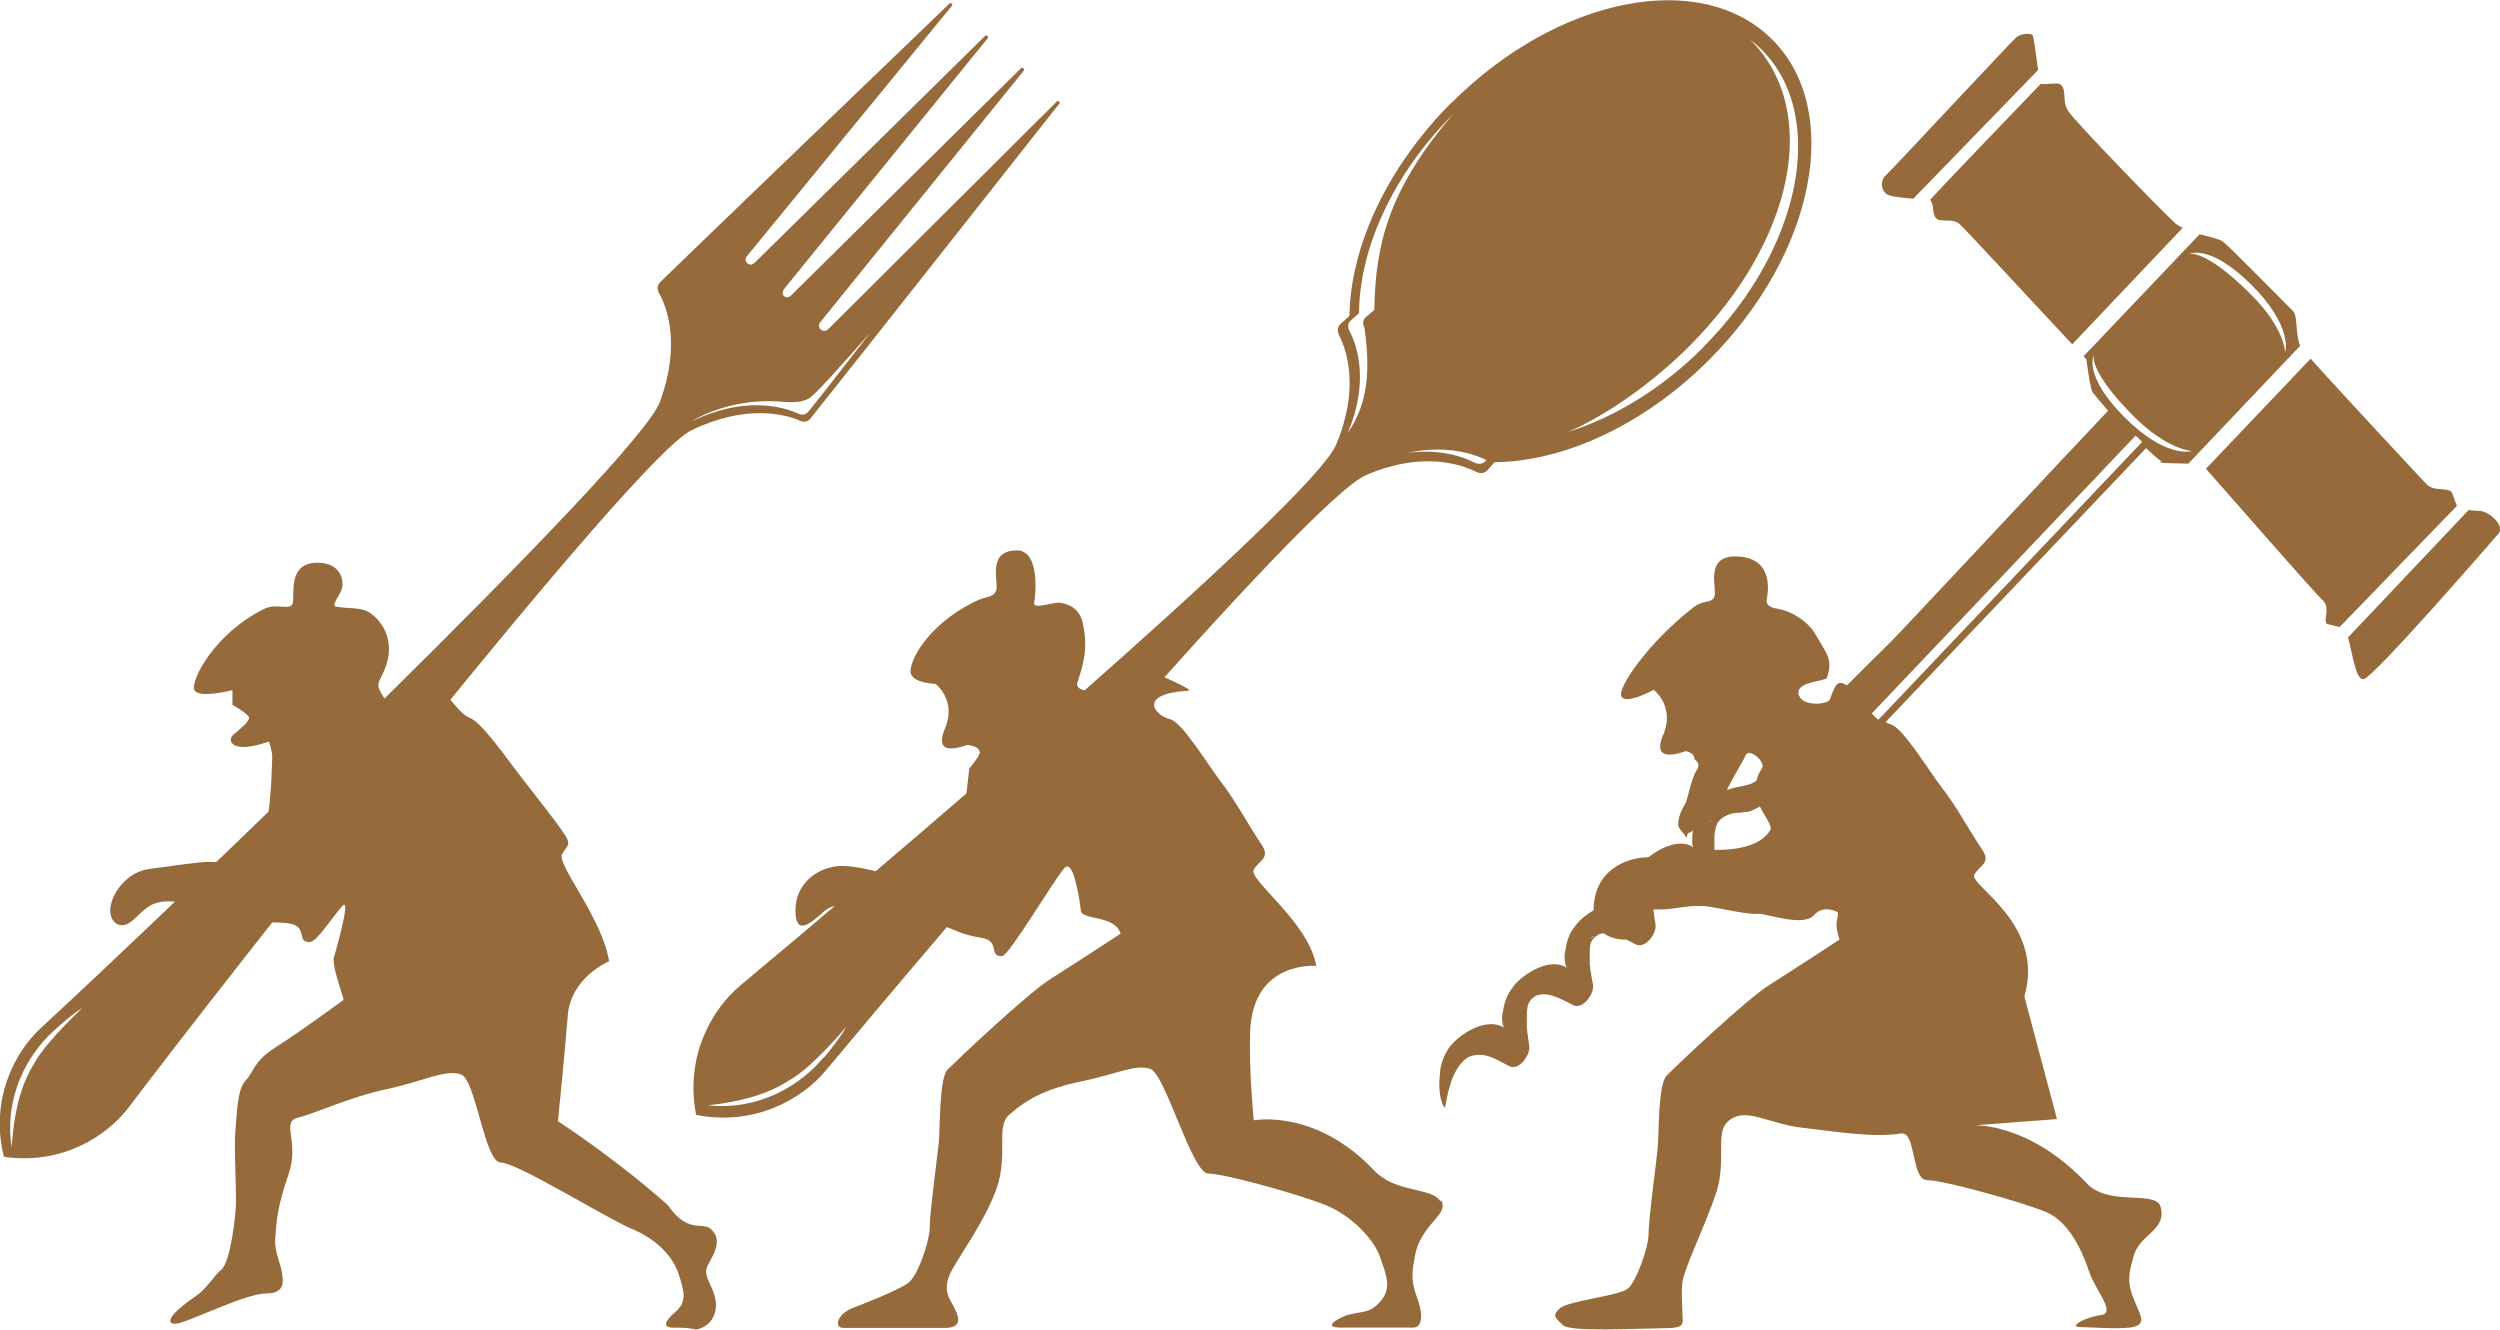
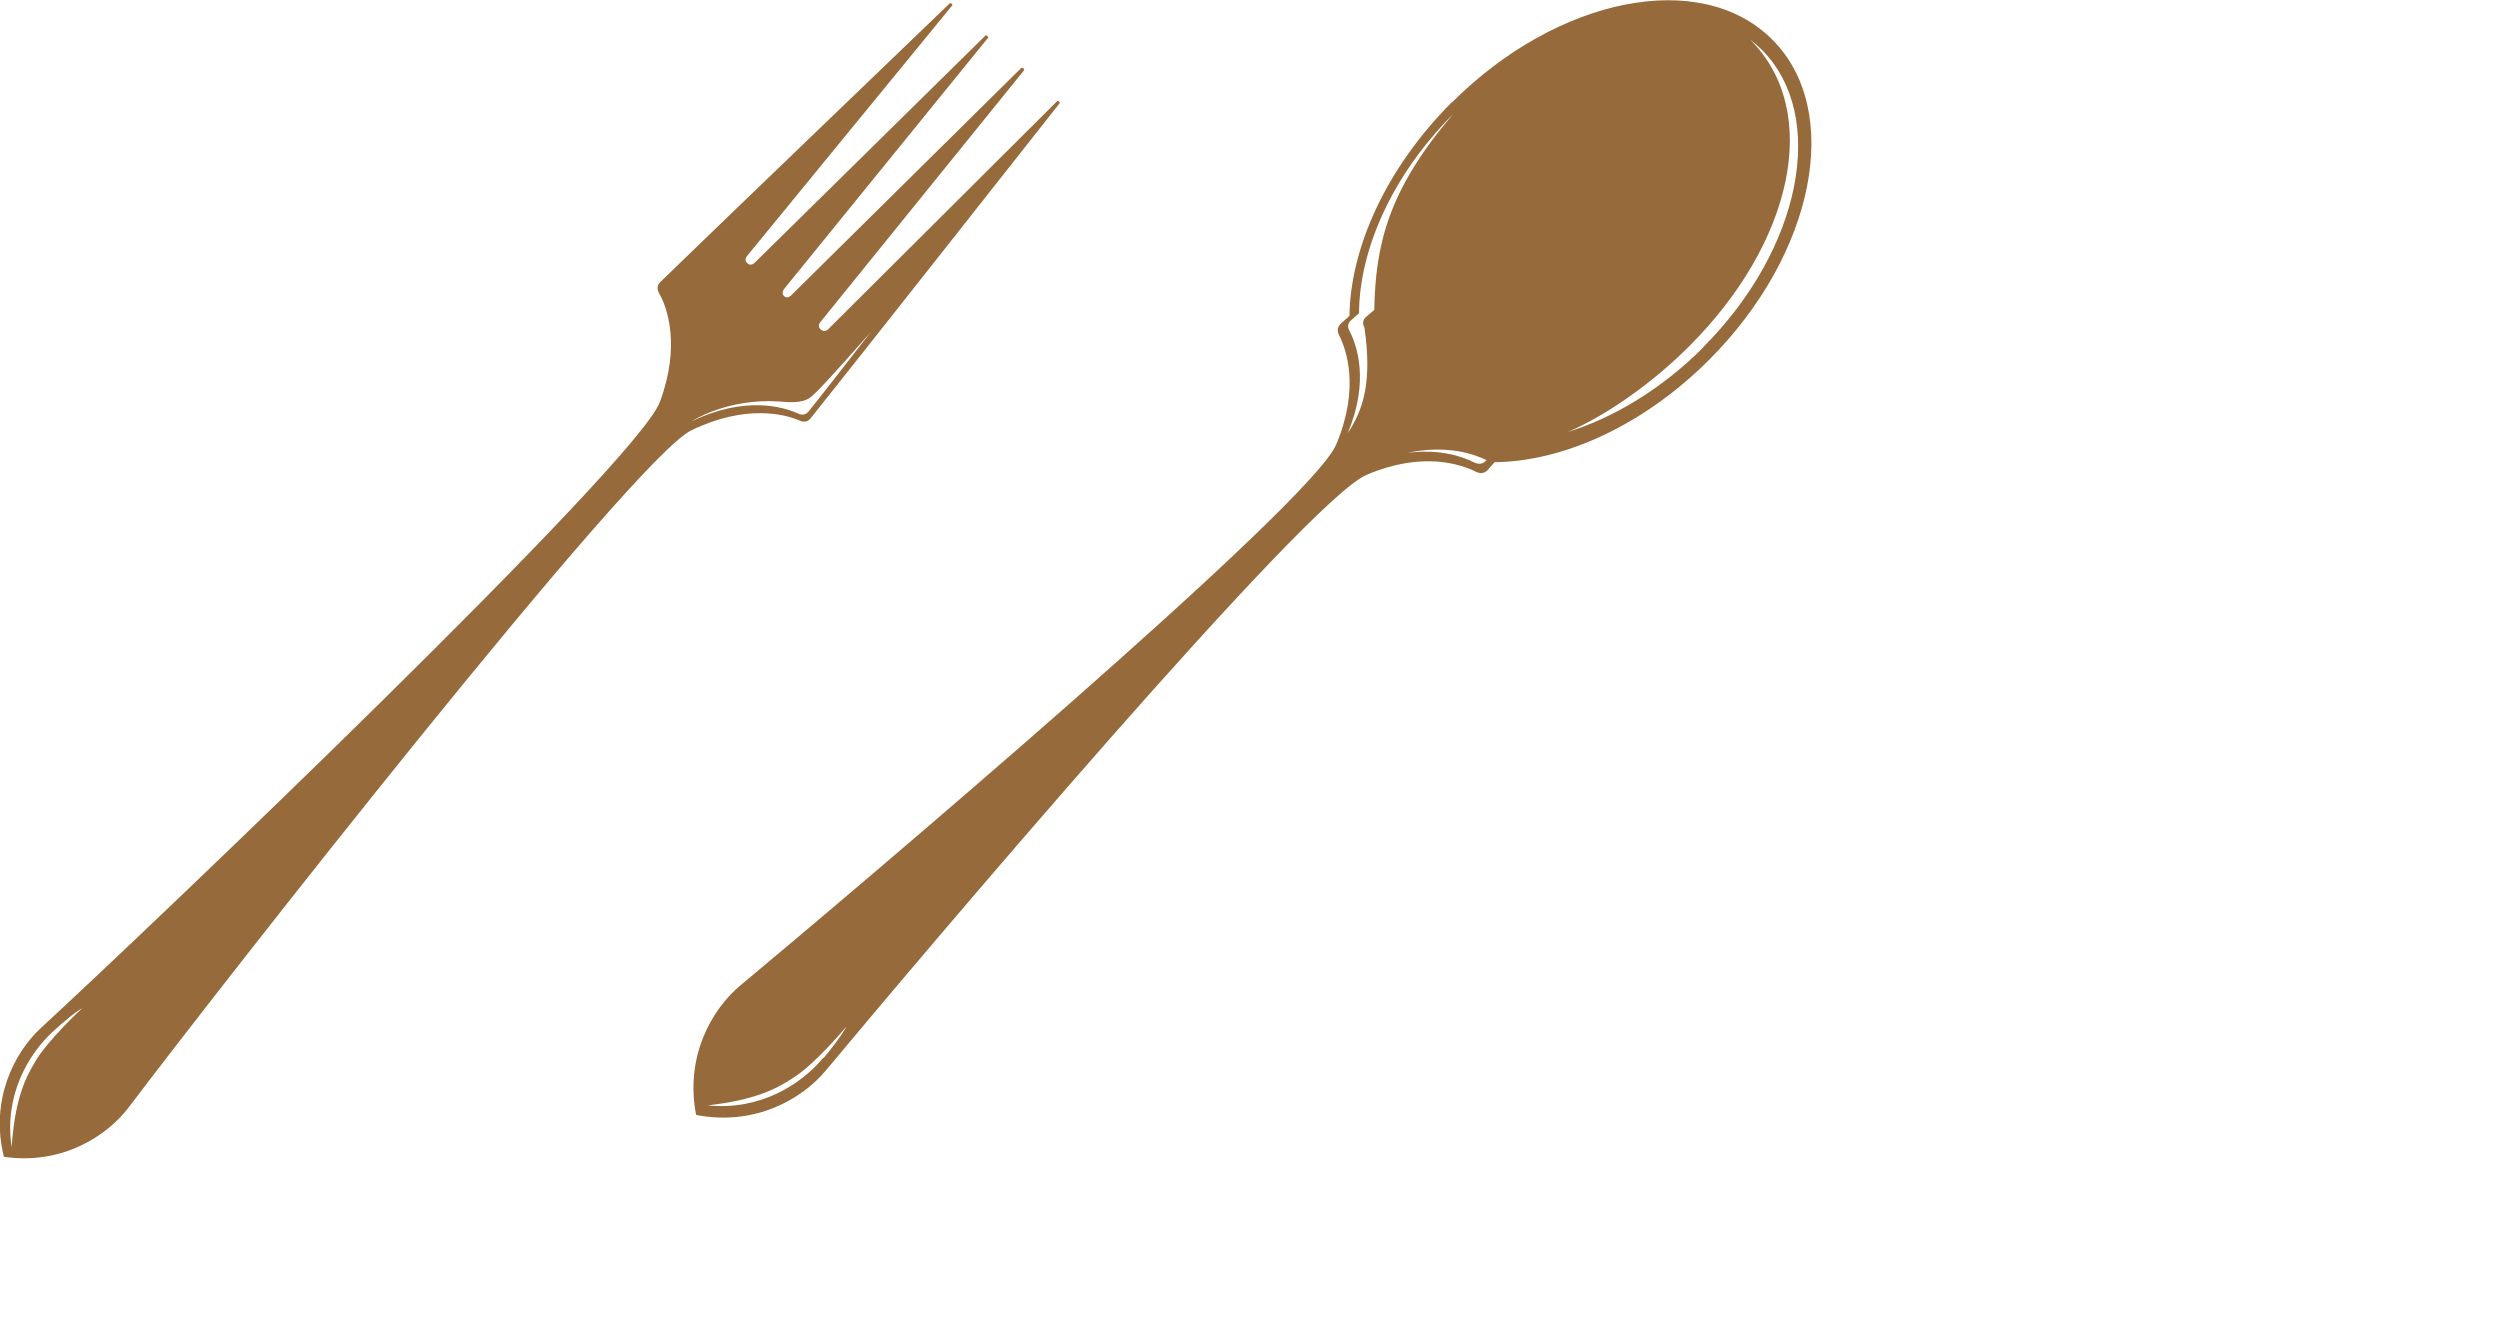
<svg xmlns="http://www.w3.org/2000/svg" id="_レイヤー_2" data-name="レイヤー 2" viewBox="0 0 83.57 44.46">
  <defs>
    <style>
      .cls-1 {
        fill: #966a3b;
      }
    </style>
  </defs>
  <g id="COLORED">
    <g id="gnomons">
-       <path class="cls-1" d="M64.72,7.29c.13.18.55-.04.82.23.12.11,2.66,2.84,3.73,3.99l3.69-3.89c-.09-.05-.18-.1-.25-.16-.43-.39-3.38-3.42-3.58-3.76-.21-.34-.03-.66-.24-.87-.1-.1-.58.03-.66-.04,0,0-3.72,3.87-3.71,3.89.16.2.04.4.2.62ZM63.96,6.64l4.17-4.3c-.07-.46-.14-1.13-.19-1.17-.06-.06-.37-.06-.53.07-.16.13-4.19,4.46-4.37,4.62-.18.16-.17.46,0,.61.11.1.52.14.91.17ZM81.99,16.52c-.09-.28-.59-.05-.87-.33-.14-.14-2.98-3.19-3.88-4.2l-3.5,3.68c.4.44,3.59,4.11,3.88,4.37.31.27.02.68.17.82l.42.1,3.92-4.05s-.09-.22-.15-.4ZM72.19,15.45c.16.05.59.03.96.05l3.74-3.94c-.16-.36-.08-.99-.23-1.15-.39-.39-2.1-2.14-2.35-2.33-.14-.1-.45-.16-.78-.25l-3.88,4.08c.05.06.09.1.09.1,0,0,.12.88.19,1.06.02.06.24.32.54.66-1.1,1.15-6.89,7.36-7.31,7.77-.48.47-.95.94-1.42,1.41-.31-.18-.37-.08-.57.47-.06.17-.96.27-1.05-.19-.08-.41.92-.42.95-.53.19-.59.06-.72-.43-1.53-.2-.33-.72-.69-1.17-.77-.21-.04-.45-.08-.41-.33.05-.25.24-1.43-1.06-1.43-1.03,0-.59,1.1-.69,1.34-.1.25-.36.09-.71.37-1.45,1.12-2.55,2.68-2.4,2.97.15.29,1.08-.22,1.08-.22,0,0,.65.48.37,1.37-.05.17-.59,1.12.7.68,0,0,.29.04.29.26,0,.04.23.12.09.35-.24.38-.28.98-.43,1.21-.12.18-.28.61-.16.76.42.55.14.19.34.14.03,0,.07-.03.12-.07-.01.05-.03.11-.03.16,0,.09,0,.17,0,.25,0,.04,0,.08.02.11,0,0,0,.02.01.02,0,0,0,0,0,0,0,0,0,0,0,0,0,0,0,.01,0,.02-.43-.29-1.07,0-1.49.33-.03,0-.05.01-.08.01-.33,0-1.75.21-1.76,1.77-.22.13-.41.28-.54.43-.01.02-.03.03-.04.05,0,0,0,.01-.02.02,0,.01-.01.02-.02.03,0,0-.01.02-.02.03,0,0,0,.01-.02.02,0,.01-.01.02-.02.03-.14.2-.22.44-.25.66,0,.05-.02.09-.03.14,0,0,0,0,0,0,0,.03,0,.07-.01.1,0,0,0,0,0,0,0,.09,0,.17.02.25,0,.04.02.08.03.11,0,0,.01.02.02.02,0,0,0,0,0,0,0,0,0,.02,0,.02-.56-.33-1.38.17-1.74.58-.01.02-.03.03-.04.05,0,0-.01.01-.01.02,0,0-.01.02-.02.03,0,0-.01.02-.02.03,0,0,0,.01-.02.02,0,.01-.01.02-.02.03-.14.21-.22.44-.25.66,0,0,0,0,0,0,0,.04-.01.09-.03.13h0s0,.09-.01.13c0,0,0,0,0-.01,0,.07,0,.13.02.19,0,.04.01.08.03.11,0,0,0,.02.01.02,0,0,0,0,0,0,0,0,0,.02.01.02-.55-.34-1.37.14-1.74.55-.01.01-.03.03-.04.04-.1.13-.18.27-.24.41-.04.09-.07.19-.09.28-.03.11-.03.21-.04.32-.04.35-.01.71.09.95,0,.03.01.05.03.06h0s.03.06.05.08c.09-.47.21-1.24.69-1.64.03-.02.06-.04.09-.06.02-.01.05-.02.07-.03.06-.02.12-.03.17-.04.03,0,.07-.01.1-.01.02,0,.05,0,.07,0,.32.01.69.24.92.36,0,0,0,0,.01,0,.01,0,.02.01.03.02.32.17.71-.37.67-.67-.02-.16-.06-.38-.08-.62h0s0-.07,0-.1c0-.03,0-.05,0-.08,0,0,0,0,0,0,0-.02,0-.04,0-.05,0-.05,0-.1,0-.15,0-.09,0-.19.02-.29.02-.19.14-.31.29-.4h0s.05-.01.08-.02c.38-.11.89.21,1.16.34.32.16.71-.38.66-.68-.02-.13-.06-.31-.09-.51,0-.03,0-.07-.01-.1h0s-.01-.07-.01-.1c0-.03,0-.05,0-.08h0s0-.03,0-.05c0-.05,0-.1,0-.15,0-.1,0-.19.01-.29.02-.2.15-.33.32-.42.02,0,.04-.01.06-.01.03,0,.05,0,.08-.01.18.13.42.21.72.21.02,0,.03,0,.04,0,.12.06.23.12.31.16.32.16.71-.37.66-.67-.02-.13-.05-.31-.07-.5.08,0,.16,0,.25,0,.4.02.99-.19,1.62-.09.64.1,1.21.26,1.67.24.23-.01,1.47.44,1.82.05.34-.39.81-.1.81-.1,0,.34-.14.28.05.91,0,0-1.54,1.01-2.32,1.5-.79.49-3.17,2.75-3.46,3.05-.29.29-.25,1.97-.3,2.46-.05.49-.3,2.31-.3,2.8s-.41,1.62-.7,1.86c-.29.24-1.97.4-2.26.65-.29.25-.15.33.1.57.23.23,2.43.11,3.38.1.74,0,.61-.15.61-.49s-.05-.61,0-1.05c.05-.44.72-1.8,1.11-2.93.39-1.13-.04-2.04.41-2.44.58-.52,1.3.07,2.49.21,1.2.14,2.43.34,3.29.19.52-.09.34,1.56.88,1.56s3.13.72,3.96,1.06c.83.34,1.26,1.42,1.46,2.01.19.59.91,1.37.4,1.44-.56.07-1.08.4-.74.4.33,0,1.56.11,1.91-.03.34-.15.1-.4-.13-1.03-.22-.59-.03-1.01.04-1.29.18-.76,1.14-.88.9-1.68-.17-.55-1.73.01-2.46-.77-1.96-2.06-3.78-1.94-3.78-1.94l2.78-.21-1.09-4.1c.71-2.43-1.87-3.73-1.67-4.07.19-.34.58-.38.24-.87-.34-.49-.82-1.39-1.32-2.03-.49-.64-1.32-2.03-1.73-2.13-.05-.01-.11-.04-.16-.07l8.71-9.16c.25.24.44.41.52.44ZM50.42,34.54s0,0,0,0c0,0,0,0,0,0,0,0,0,0,0,0ZM50.94,34.41s0,0,0-.01h0s0,0,0,0c0,0,0,0,0,.01ZM52.51,32.52s0,0,0,0c0,0,0,0,0,0,0,0,0,0,0,0ZM53.03,32.37s0,0,0-.01c0,0,0,0,0,0,0,0,0,0,0,0,0,0,0,0,0,.01ZM53.21,31.33s-.02,0-.04.01c-.07.03-.15.06-.22.1,0,0,.01,0,.02-.01.07-.03.14-.07.21-.1.02,0,.05-.02.07-.03,0,0,0,0,.02,0,0,0,.02,0,.02,0-.04.02-.07.03-.09.04ZM56.84,27.66s.04-.02.05-.03c0,0,0,0,.01,0-.02.01-.04.03-.06.04ZM57.19,27.46s-.01,0-.02,0c0,0-.02,0-.03.01.02-.01.04-.03.06-.05,0,0-.01.01-.01.02ZM57.23,28.36s0,0,0,0h0s0,0,0,0c0,0,0,0,0,.01ZM58.36,25.24c.1-.25.7.23.53.46-.09.13-.15.26-.17.39-.11.08-.21.13-.32.15-.02,0-.05.01-.08.02-.14.03-.35.06-.59.15.17-.39.54-.95.63-1.18ZM59.2,27.72c-.16.24-.49.7-1.89.69,0-.06,0-.11,0-.17v-.07s0-.04,0-.05c0-.05,0-.1,0-.15,0-.09.02-.19.04-.29.05-.25.24-.38.47-.46.05-.02.09-.03.15-.04,0,0,0,0,.02,0,.02,0,.04,0,.05-.01,0,0,.02,0,.02,0,.01,0,.03,0,.05,0,0,0,.01,0,.02,0,.05,0,.1-.02.14-.02,0,0,0,0,0,0,.03,0,.05,0,.08-.01.02,0,.04,0,.06,0,.02,0,.04,0,.07-.02,0,0,0,0,.01,0,.02,0,.04-.01.06-.02t0,0c.09-.04.19-.09.28-.14.18.37.44.66.34.81ZM75.26,9.52c1.39,1.39,1.14,2.24,1.13,2.24-.01,0-.01-.79-1.16-1.93-1.52-1.52-2.05-1.34-2.05-1.34,0,0,.68-.36,2.08,1.03ZM69.99,11.87s-.18.53,1.34,2.05c1.14,1.14,1.93,1.14,1.93,1.16,0,0-.85.26-2.24-1.13s-1.03-2.08-1.03-2.08ZM62.79,24.06c-.08-.06-.15-.13-.22-.21l8.82-9.29.22.21-8.82,9.29ZM82.91,17.08c-.11,0-.25-.02-.39-.03l-4.03,4.26c.14.47.25,1.46.53,1.39.35-.08,4.24-4.56,4.49-4.85.25-.28-.31-.75-.6-.77Z" />
      <g id="GNOMON_2" data-name="GNOMON 2">
        <path class="cls-1" d="M48.53,3.42c-2.19,2.19-3.39,4.86-3.42,7.14-.11.1-.21.19-.28.25-.12.11-.14.24-.07.39.25.49.7,1.77-.09,3.65-.79,1.97-16.07,14.88-19.92,18.09-.96.8-1.86,2.38-1.48,4.33,1.95.38,3.53-.52,4.33-1.48,3.21-3.85,16.12-19.13,18.09-19.92,1.88-.8,3.16-.34,3.65-.1.14.07.28.06.39-.06.06-.07.14-.16.23-.26,2.29-.02,4.97-1.22,7.17-3.42,3.54-3.54,4.49-8.34,2.11-10.71-2.38-2.38-7.17-1.43-10.71,2.11ZM27.52,35.36c-.74.89-2.11,1.77-3.86,1.59,1.51-.17,2.26-.52,2.87-.93.73-.46,1.76-1.7,1.76-1.7,0,0-.13.29-.76,1.05ZM45.61,10.95c.25,1.74,0,2.7-.56,3.53.74-1.75.3-2.96.06-3.42-.07-.13-.06-.26.06-.36.07-.06.16-.14.26-.23.01-2.14,1.12-4.63,3.15-6.66-2.2,2.56-2.6,4.41-2.64,6.55-.11.09-.2.17-.27.23-.12.1-.13.23-.06.36ZM49.68,15.39c-.11.13-.25.14-.4.07-.35-.18-1.13-.47-2.24-.32,1.3-.28,2.22.03,2.65.24,0,0,0,.01-.02.02ZM56.93,11.62c-1.38,1.38-2.98,2.34-4.52,2.82,1.33-.57,2.89-1.69,4.07-2.88,3.43-3.43,4.44-7.82,2.03-10.23.13.1.26.21.38.33,2.21,2.21,1.33,6.66-1.96,9.95Z" />
-         <path class="cls-1" d="M48.15,40.16c-.29-.49-1.5-.26-2.23-1.05-1.96-2.06-4.01-1.66-4.01-1.66,0,0-.17-1.71-.12-2.98.1-2.38,2.21-2.18,2.21-2.18-.25-1.47-2.28-2.88-2.09-3.22.2-.34.58-.38.24-.87-.34-.49-.82-1.39-1.31-2.03-.49-.64-1.32-2.03-1.73-2.13-.53-.13-1.08-.85.6-.95.27-.02-1.06-.55-1.23-.67-.44-.29-1.25-.34-1.48.28-.06.17-.17.47-.63.4-.47-.07-.36-.26-.33-.36.19-.59.33-1.09.16-1.89-.08-.38-.3-.62-.75-.7-.2-.04-.93.24-.88,0,.05-.25.2-1.76-.58-1.75-1.03,0-.59,1.1-.69,1.34-.1.25-.31.17-.71.37-1.68.82-2.28,2.15-2.13,2.44.15.3.81.31.81.31,0,0,.65.48.37,1.36-.05.17-.59,1.13.7.68,0,0,.42.04.41.26,0,.12-.35.53-.35.53,0,0-.09.87-.19,1.55-.1.69.04.43.24.38.2-.05,1.1-.94,1.25-1.33.15-.39.57-1.02.66-1.27.1-.24.53.17.53.47s-.44,1.22-.63,1.51c-.2.29-.75.62-2.16,2.4-.41.52-1.64-.1-1.98-.1s-1.49-.43-2.18-.34c-.69.1-1.35.61-1.35,1.48s.51.43.95.03c.44-.39,1.14-.13,1.78-.13s1.77.47,2.21.61c.44.15.64.3,1.28.4.64.1.22.64.69.61.23-.01,1.73-2.55,2.08-2.94.34-.39.55,1.41.55,1.41,0,.34,1.13.14,1.33.78,0,0-1.54,1.01-2.32,1.5-.79.49-3.17,2.75-3.46,3.04-.29.29-.25,1.97-.3,2.46-.05.49-.3,2.31-.3,2.8s-.4,1.62-.7,1.86c-.29.24-1.53.72-1.89.86-.49.19-.64.66-.29.66.49,0,2.44,0,3.39,0,.73,0,.37-.56.21-.86-.15-.26-.23-.52-.05-.93.2-.46,1.18-1.76,1.57-2.89.39-1.13-.04-2.04.41-2.44.58-.52,1.24-.88,2.41-1.12,1.18-.24,1.84-.6,2.33-.41.49.2,1.38,3.49,1.92,3.49s3.13.72,3.96,1.07c.83.34,1.58,1.13,1.78,1.71.2.59.42,1.05,0,1.51-.36.39-.52.29-1.09.44-.14.04-.97.42-.18.42h2.37c.37,0,.32-.55.12-1.06-.22-.59-.12-.94-.05-1.34.2-1.09,1.17-1.37.87-1.86Z" />
      </g>
      <g id="GNOMON_1" data-name="GNOMON 1">
        <path class="cls-1" d="M35.36,3.36l-7.68,7.65s-.12.12-.25,0c-.12-.11-.01-.24-.01-.24l6.82-8.43-.03-.06-.06-.02-7.71,7.62s-.12.12-.23.02c-.11-.1,0-.24,0-.24l6.83-8.41-.03-.05-.06-.02-7.73,7.61s-.12.12-.24.01c-.12-.11-.01-.24-.01-.24L31.84.17l-.03-.05-.05-.02s-8.45,8.12-9.68,9.32c-.12.11-.12.24-.05.38.27.46.73,1.75.03,3.63-.68,1.97-17.08,17.61-20.69,20.93-.9.83-1.71,2.42-1.24,4.31,1.93.28,3.43-.68,4.17-1.65,2.96-3.92,16.92-21.77,18.82-22.64,1.8-.87,3.12-.54,3.61-.32.14.06.27.05.37-.08,1.08-1.34,8.33-10.54,8.33-10.54l-.03-.05-.05-.02ZM1.17,35.5c-.38.62-.68,1.37-.78,2.85-.26-1.71.54-3.09,1.37-3.86.71-.65.99-.79.99-.79,0,0-1.16,1.07-1.58,1.8ZM27.04,13.74c-.1.13-.23.15-.37.08-.49-.22-1.77-.6-3.56.27,0,0,1.17-.78,2.92-.67.24.02.81.09,1.09-.16.32-.28.81-.83,1.98-2.15-.97,1.25-1.75,2.25-2.06,2.63Z" />
-         <path class="cls-1" d="M23.86,41.2c-.29-.49-.79.17-1.53-.91-1.76-1.57-3.68-2.81-3.68-2.81,0,0,.23-2.27.33-3.54.1-1.27,1.38-1.81,1.38-1.81-.24-1.47-1.76-3.23-1.57-3.58.2-.34.34-.29,0-.78-.34-.49-.93-1.22-1.42-1.86-.49-.64-1.27-1.76-1.66-1.91-.39-.15-.74-.83-1.18-1.13-.44-.29-.98-.29-1.23.33-.24.62-.29.41-.54,0-.24-.41-.05-.38.15-.96.2-.59.09-1.28-.51-1.73-.31-.23-.71-.15-1.16-.23-.2-.04.15-.39.2-.64.05-.25-.05-.83-.83-.83-1.03,0-.74,1.13-.83,1.37-.1.24-.54-.03-.94.17-1.68.82-2.49,2.43-2.34,2.72.15.29,1.27,0,1.27,0v.49s.44.25.54.39c.1.15-.39.49-.54.64-.15.15-.07.64,1.22.2,0,0,.12.33.11.54,0,.12-.03.75-.03.75,0,0-.02.57-.12,1.26-.1.68.05.59.25.54.2-.05,1.27-1.47,1.42-1.86.15-.39.6-.83.7-1.08.1-.24.29.1.29.39s-.16,1.18-.36,1.47c-.2.3-1.52,1.52-2.11,1.81-.59.29-1.81.2-2.16.2s-1.32.15-2.01.24c-.69.1-1.18.73-1.27,1.23-.1.49.29.88.73.49.44-.39.59-.64,1.23-.64s1.37.49,1.81.64c.44.15,1.57,0,2.2.1.64.1.22.64.69.62.23-.01.73-.81,1.08-1.2.34-.39-.29,1.76-.29,1.76,0,.34.15.73.34,1.37,0,0-1.47,1.08-2.25,1.57-.78.49-.74.83-1.03,1.13-.29.29-.29,1.18-.34,1.67-.05.53.02,1.63.02,2.35,0,.49-.19,2.04-.48,2.29-.29.25-.51.66-.87.9-.85.58-1.03.92-.68.92s2.29-1,3.02-1.01c.74,0,.56-.52.54-.72-.02-.23-.25-.66-.22-1.1.04-.55.05-1.02.44-2.15.39-1.13-.27-1.76.32-1.91.58-.14,1.79-.71,2.96-.95,1.18-.25,2.01-.69,2.5-.49.49.2.78,2.94,1.32,2.94s3.53,1.86,4.36,2.21c.83.34,1.38.91,1.58,1.5.19.59.3.94-.1,1.28-.64.56-.13.53-.02.53.87,0,.56.14.91,0,.34-.15.57-.54.41-1.09-.09-.3-.28-.57-.28-.79,0-.28.57-.8.28-1.29Z" />
      </g>
    </g>
  </g>
</svg>